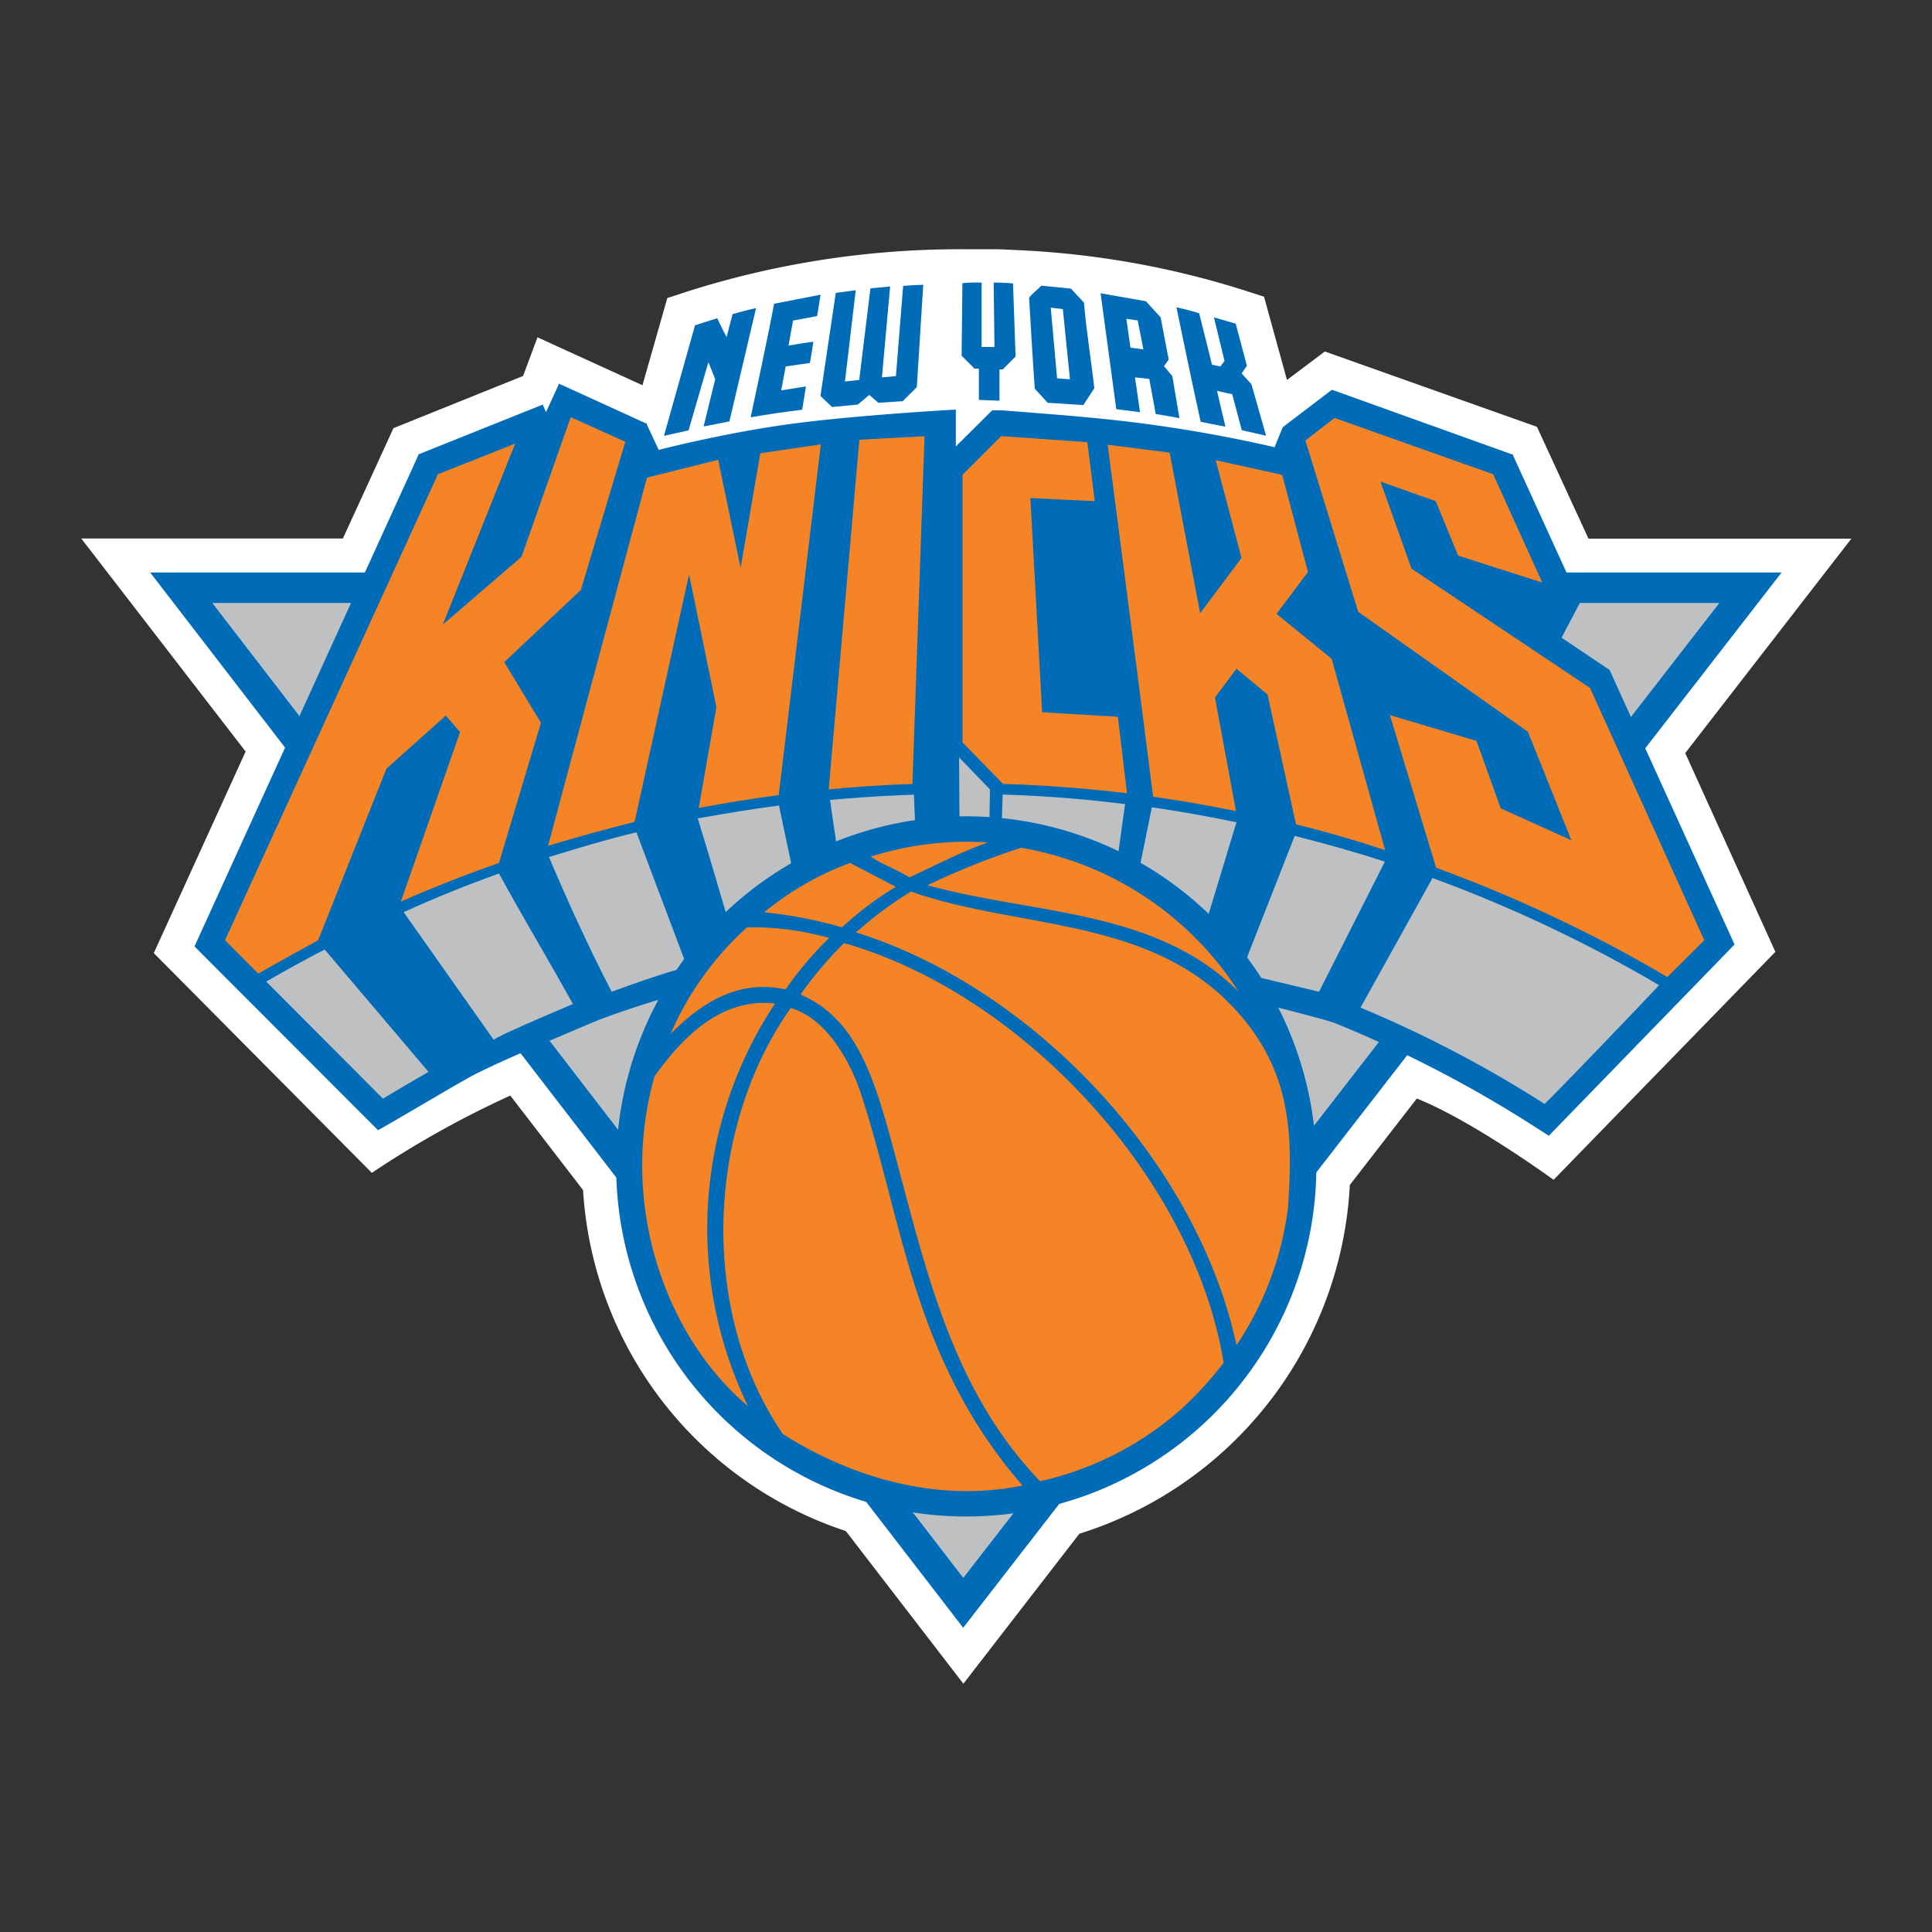
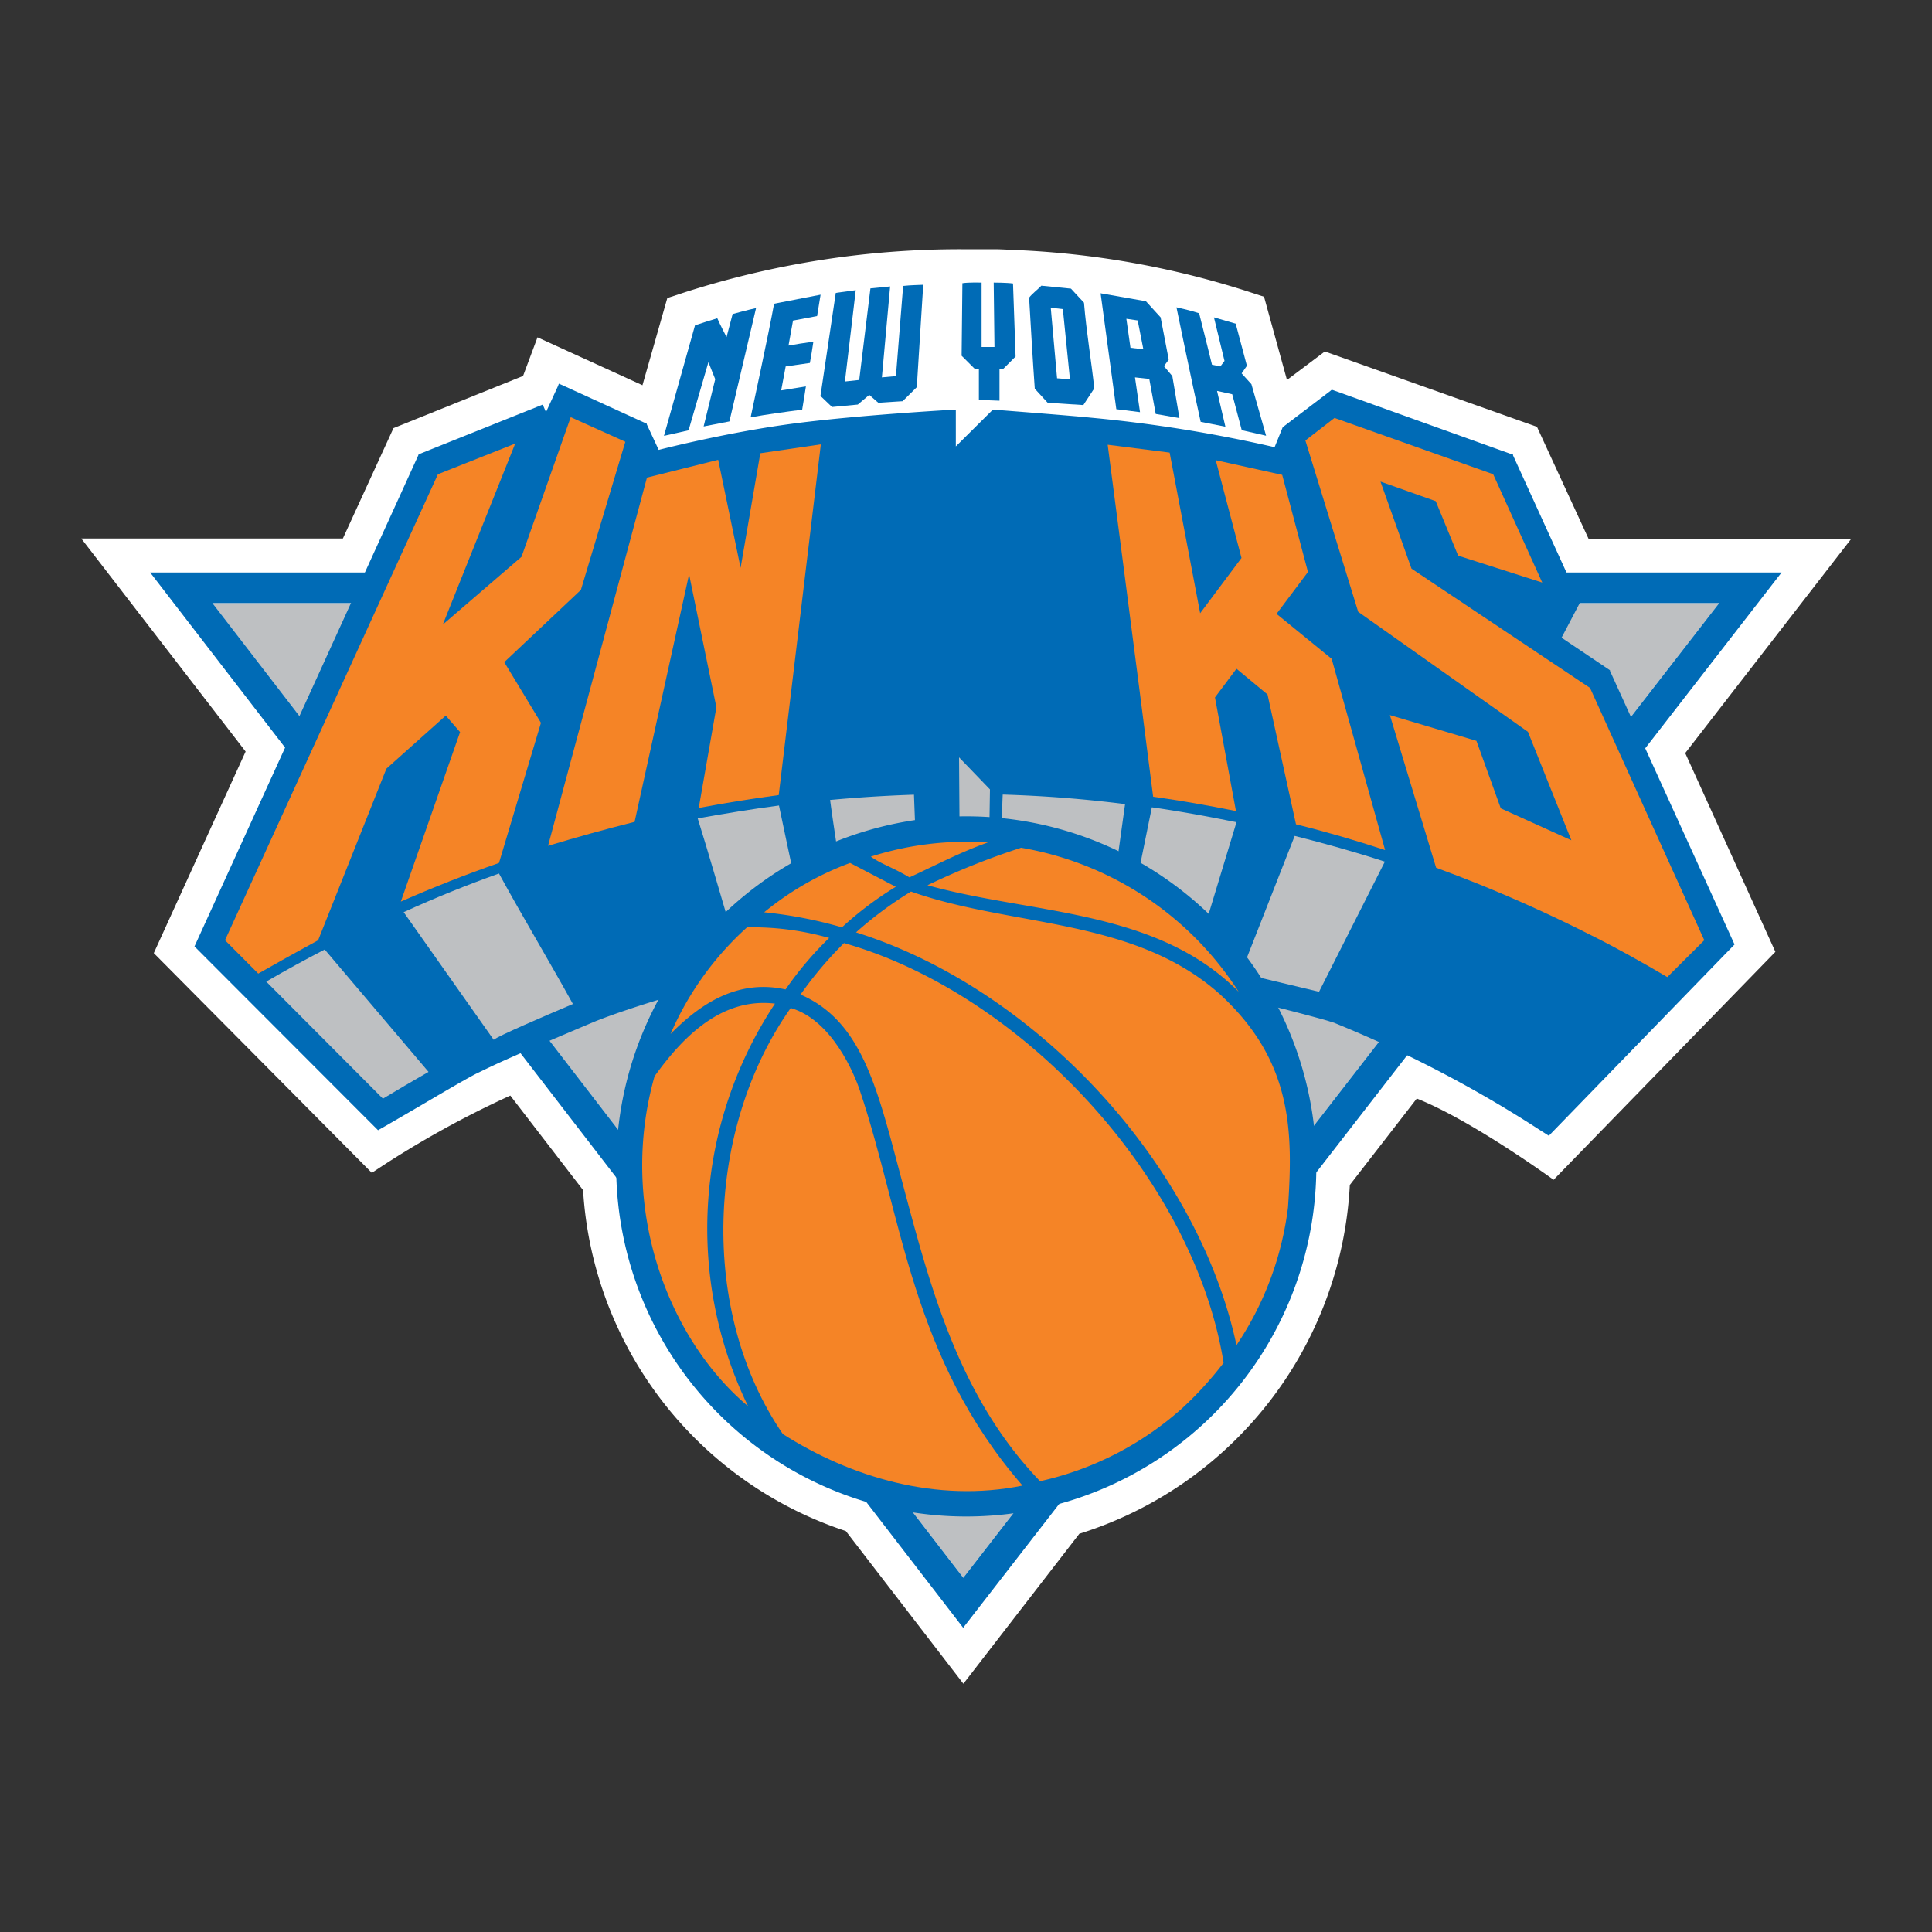
<svg xmlns="http://www.w3.org/2000/svg" id="Layer_1" data-name="Layer 1" viewBox="0 0 150 150">
  <rect x="0" y="0" width="150" height="150" fill="#333333" stroke="none" />
  <defs>
    <style>.cls-1{fill:#fff;}.cls-2{fill:none;}.cls-3{fill:#bec0c2;}.cls-4{fill:#006bb6;}.cls-5{fill:#f58426;}</style>
  </defs>
  <title>Artboard 1 copy 18</title>
  <path class="cls-1" d="M74.77,130.69l-9.1-11.82A29.77,29.77,0,0,1,45.27,92.4l-5.65-7.34a75.75,75.75,0,0,0-10.75,6L11.94,74l7.13-15.65L6.31,41.81H26.62l3.93-8.57,10.06-4.05,1.12-3,8.15,3.72,1.93-6.77,1.34-.44a69.92,69.92,0,0,1,21.48-3.35c.22,0,2.63,0,2.69,0,.29,0,1.47.06,1.47.06a68.24,68.24,0,0,1,18,3.19l1.35.44,1.78,6.46,2.94-2.21,16.47,5.85,4,8.68h20.41l-12.9,16.65,7,15.43L120.62,91.6S114.31,87,110,85.29L104.8,92a30,30,0,0,1-21,27.08l-9,11.64Z" />
  <polygon class="cls-2" points="133.48 46.82 16.48 46.82 74.79 122.5 133.48 46.82" />
  <polygon class="cls-3" points="74.79 122.5 133.48 46.82 16.48 46.82 74.79 122.5" />
  <path class="cls-4" d="M11.66,44.45l63.12,81.93,63.54-81.93Zm121.82,2.37L74.79,122.5,16.49,46.82Z" />
  <path class="cls-4" d="M125,52.09l0-.05,0,0-3.76-2.53,1.4-2.67,0-.08,0-.08-5.17-11.33,0-.07-.07,0-13.93-5-.1,0-.08.07-3.7,2.82,0,0,0,0-.63,1.55a108.38,108.38,0,0,0-14.26-2.29c-.86-.09-3.17-.28-6.86-.57l-.36,0-.37,0h-.08l-.06.06-2.76,2.74V31.8s-7.81.43-12.93,1.13-10.14,2-10.14,2l-.93-2,0-.06-.06,0-6.57-3-.19-.08-.07.19L42.39,32l-.18-.42-.07-.17-.17.07-9.41,3.77-.07,0,0,.07L15.1,73.48,29.35,87.75l.67-.38,1.72-1c1.72-1,4.08-2.41,5.21-3l.23-.11c1.46-.71,2.19-1.07,9.12-4l.58-.22s.78-.3,2.2-.77c3.81-1.26,13.69-4.21,23.27-4.21h.1l1.15,0a113.89,113.89,0,0,1,19.34,2.69c5,1.09,8.82,2.13,9.9,2.43l.72.22a94.55,94.55,0,0,1,16,8.34l.69.44,14.42-14.85Z" />
  <path class="cls-5" d="M123.45,53.41l-13.86-9.26-2.41-6.76,4.29,1.52,1.74,4.23,6.53,2.09-3.81-8.41-12.32-4.37-2.26,1.75,4.1,13.3,13.18,9.32L122,65.24l-5.48-2.48-1.89-5.24-6.72-2,3.59,11.85c1.11.41,2.21.83,3.3,1.27q4.5,1.82,8.79,4c2,1,3.94,2.09,5.86,3.22L132.32,73Z" />
  <path class="cls-5" d="M30,59.68l4.61-4.12,1.11,1.28L31.12,70q3.75-1.65,7.62-3L42,56.12l-2.85-4.71L45.1,45.8l3.45-11.5-4.24-1.91L40.49,43.23l-6.11,5.26L40,34.44l-6,2.38L17.47,73l2.58,2.59Q22.35,74.28,24.7,73Z" />
-   <path class="cls-5" d="M71.78,33.87l-5.06.27L64.34,61.29q3.22-.32,6.5-.42Z" />
-   <path class="cls-5" d="M86.79,55.65l-5.88-.35L80,38.67l5,.24-.58-4.58-6.69-.47-3,3V57.64l3.14,3.22q4.88.15,9.63.73Z" />
  <path class="cls-5" d="M53.5,44.59l2.12,10.32-1.37,7.82q3.07-.58,6.21-1h0l3.27-27.23-4.7.69L57.5,44.09,55.76,35.7l-5.53,1.38L42.55,65.67q3.31-1,6.72-1.86Z" />
  <path class="cls-5" d="M94.33,54.15,96,51.92l2.41,2L100.62,64c2.34.58,4.64,1.25,6.92,2l-4.15-14.85-4.28-3.49,2.44-3.25-2-7.54-5.16-1.14,2,7.59-3.21,4.29L90.81,35.14,86,34.53s2.39,18.31,3.53,27.33c2.16.3,4.3.68,6.43,1.11Z" />
  <path class="cls-3" d="M65.08,66.44a16.36,16.36,0,0,1,6-1.6l-.12-3.14q-3.29.11-6.51.41C64.61,63.34,64.89,65.17,65.08,66.44Z" />
  <path class="cls-3" d="M77.74,64.65a32.58,32.58,0,0,1,4.87,1.15,24.48,24.48,0,0,1,4.07,1.46l.67-4.83c-3.2-.4-6.23-.64-9.5-.74C77.8,62.63,77.8,64,77.74,64.65Z" />
  <path class="cls-3" d="M56.78,72.3c1.85-1.38,3-2.8,4.92-4-.37-1.76-.86-4-1.22-5.76-2.13.28-4.23.63-6.31,1C55,66.19,56,69.68,56.78,72.3Z" />
  <path class="cls-3" d="M88.3,68.23A23.74,23.74,0,0,1,93.13,72l.32.25L96,63.84c-2.2-.45-4.33-.84-6.57-1.16Z" />
  <path class="cls-3" d="M96.34,75.55,102.41,77l5.11-10.1c-2.36-.77-4.63-1.4-7-2Z" />
-   <path class="cls-3" d="M47.49,77c1.58-.58,3.79-1.38,5.86-1.93L49.41,64.62C47,65.2,45,65.81,42.62,66.54,44.09,70,45.74,73.63,47.49,77Z" />
  <path class="cls-3" d="M38.33,80.73c.35-.3,3.79-1.78,6.15-2.78-1.79-3.25-3.94-6.83-5.74-10.13-2.57.92-4.92,1.87-7.4,3Z" />
  <path class="cls-3" d="M29.73,85.3c1.09-.66,2.26-1.34,3.54-2.08l-8.06-9.5q-2.3,1.19-4.54,2.49Z" />
-   <path class="cls-3" d="M105.63,78.23a93.1,93.1,0,0,1,14.29,7.48c1.24-1.19,8-8.25,8.89-9.22a108,108,0,0,0-17.59-8.32Z" />
  <polygon class="cls-3" points="76.81 64.49 74.5 64.41 74.46 58.8 76.86 61.29 76.81 64.49" />
  <path class="cls-4" d="M75,63.38A27.18,27.18,0,1,0,102.2,90.56,27.18,27.18,0,0,0,75,63.38Z" />
  <path class="cls-5" d="M76.7,65.41c-2.09.73-4.1,1.79-6.09,2.71-1.36-.81-2.13-1-3-1.61A24.49,24.49,0,0,1,76.7,65.41Z" />
  <path class="cls-5" d="M96.17,77c-6.41-6.45-16-6-24.16-8.27a57.19,57.19,0,0,1,7.27-2.91A25.08,25.08,0,0,1,96.17,77Z" />
  <path class="cls-5" d="M60.17,77.92a31.62,31.62,0,0,0-2.09,31.26c-6.33-5.32-10.1-15.62-7.26-25.62C53.15,80.31,56.14,77.44,60.17,77.92Z" />
  <path class="cls-5" d="M66.75,84.64c3.32,9.86,4,20.77,12.64,30.7-6.69,1.36-13.33-.65-18.61-4-6.55-9.55-5.94-23.81.61-33.08C64.58,79.18,66.32,83.35,66.75,84.64Z" />
  <path class="cls-5" d="M62.15,77.22a29.38,29.38,0,0,1,3.38-4C79.46,77.18,92.73,91.62,95,105.81a27.45,27.45,0,0,1-3.33,3.63A24.55,24.55,0,0,1,80.75,115c-6.5-6.75-8.64-15.51-10.94-24.14-1.76-6.62-3-11.62-7.65-13.64Z" />
  <path class="cls-5" d="M94.68,77.16C88,71.23,78.59,72,70.73,69.22a29.74,29.74,0,0,0-4.27,3.17C80.38,76.75,93,90.37,96,104.44a24.57,24.57,0,0,0,4-10.7C100.4,87.77,100.34,82.34,94.68,77.16Z" />
  <path class="cls-5" d="M64.38,72.82a27,27,0,0,0-3.39,4h0c-3.69-.82-6.6,1.09-8.93,3.46A23.89,23.89,0,0,1,58,72a21.76,21.76,0,0,1,6.43.84" />
  <path class="cls-5" d="M65.37,72a26.44,26.44,0,0,1,4.18-3.15L66,67a23.08,23.08,0,0,0-6.67,3.83A33.77,33.77,0,0,1,65.37,72Z" />
  <path class="cls-4" d="M71.18,30.06l-1.1,1.09-1.89.12-.7-.61-.89.75-2,.19-.9-.86,1.19-8,1.55-.21-.84,7.09,1.11-.12.87-7.11,1.53-.15-.64,7.06,1.09-.1.56-7c.66-.07,1-.06,1.56-.09Z" />
  <path class="cls-4" d="M76.21,21.94l0,5h1l-.06-5s1,0,1.5.07l.2,5.67-1,1H77.6l0,2.43L76,31.05l0-2.43-.34,0-1-1,.06-5.63C75.19,21.91,76.21,21.94,76.21,21.94Z" />
  <path class="cls-4" d="M63.71,22.88l-.27,1.66-1.87.35-.35,1.94c.69-.12,1.11-.19,1.93-.3-.11.72-.15,1-.27,1.65L61,28.45l-.35,1.86L62.57,30s-.19,1.25-.29,1.81c-1.35.17-2.71.36-4,.59,0,0,1.45-6.74,1.82-8.82Z" />
  <path class="cls-4" d="M56.63,32.72l-2,.39.9-3.67L55,28.12l-1.54,5.29-1.91.43c.8-2.86,1.61-5.72,2.41-8.58.65-.22,1.14-.37,1.73-.55.21.49.72,1.46.72,1.46l.47-1.79s1.21-.33,1.82-.46Z" />
  <path class="cls-4" d="M84.16,23.5c.19,2.3.57,4.5.8,6.65l-.85,1.3-2.77-.18-1-1.09c-.17-2.35-.3-4.71-.44-7.07.25-.33.64-.6.95-.93l2.3.23Zm-2.58.39.49,5.48,1,.08L82.52,24Z" />
  <path class="cls-4" d="M93.1,24.32c.34,1.32,1,4,1,4l.65.13.32-.43-.82-3.38,1.69.49.87,3.27-.41.59.76.84,1.14,4-1.89-.43-.74-2.79-1.18-.26.65,2.78-1.92-.38c-.67-3-1.88-8.89-1.88-8.89S92.33,24.07,93.1,24.32Z" />
  <path class="cls-4" d="M90.11,24.64l.63,3.28-.37.51.65.77.55,3.26-1.84-.32-.5-2.72-1.11-.12L88.51,32l-1.84-.23-1.22-9,3.52.62Zm-2.66.11L87.77,27l1,.12-.44-2.24Z" />
</svg>